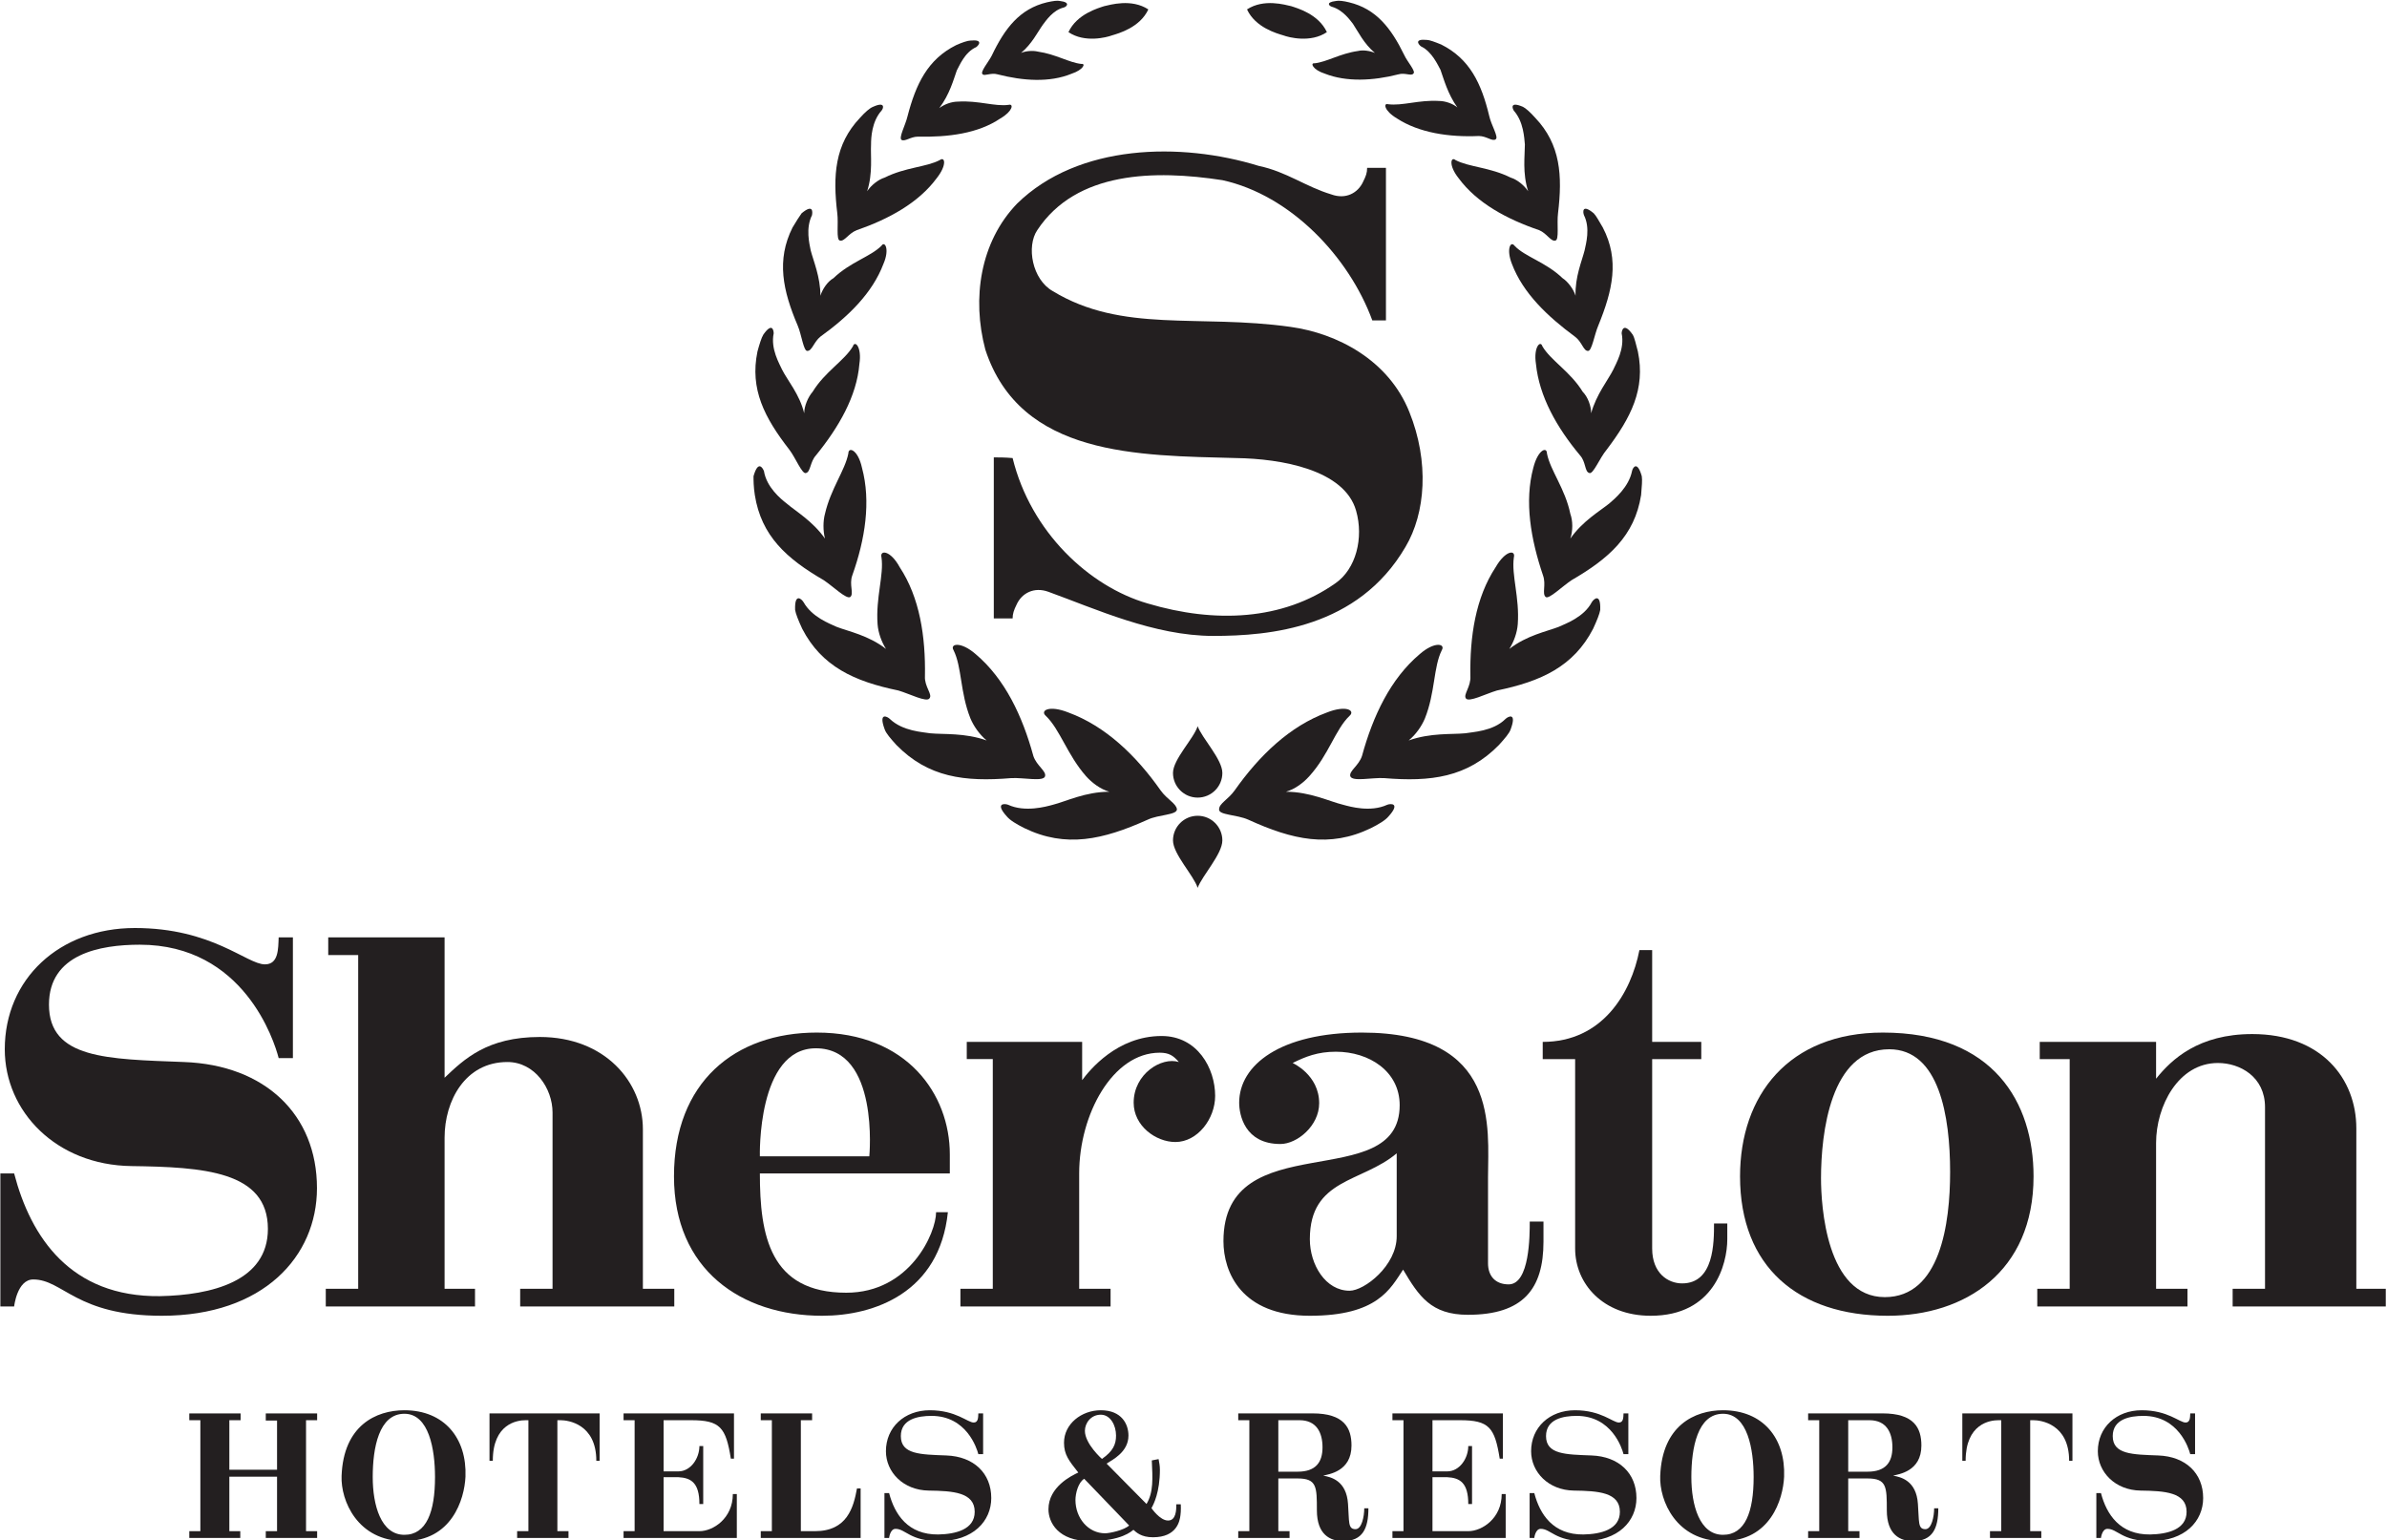
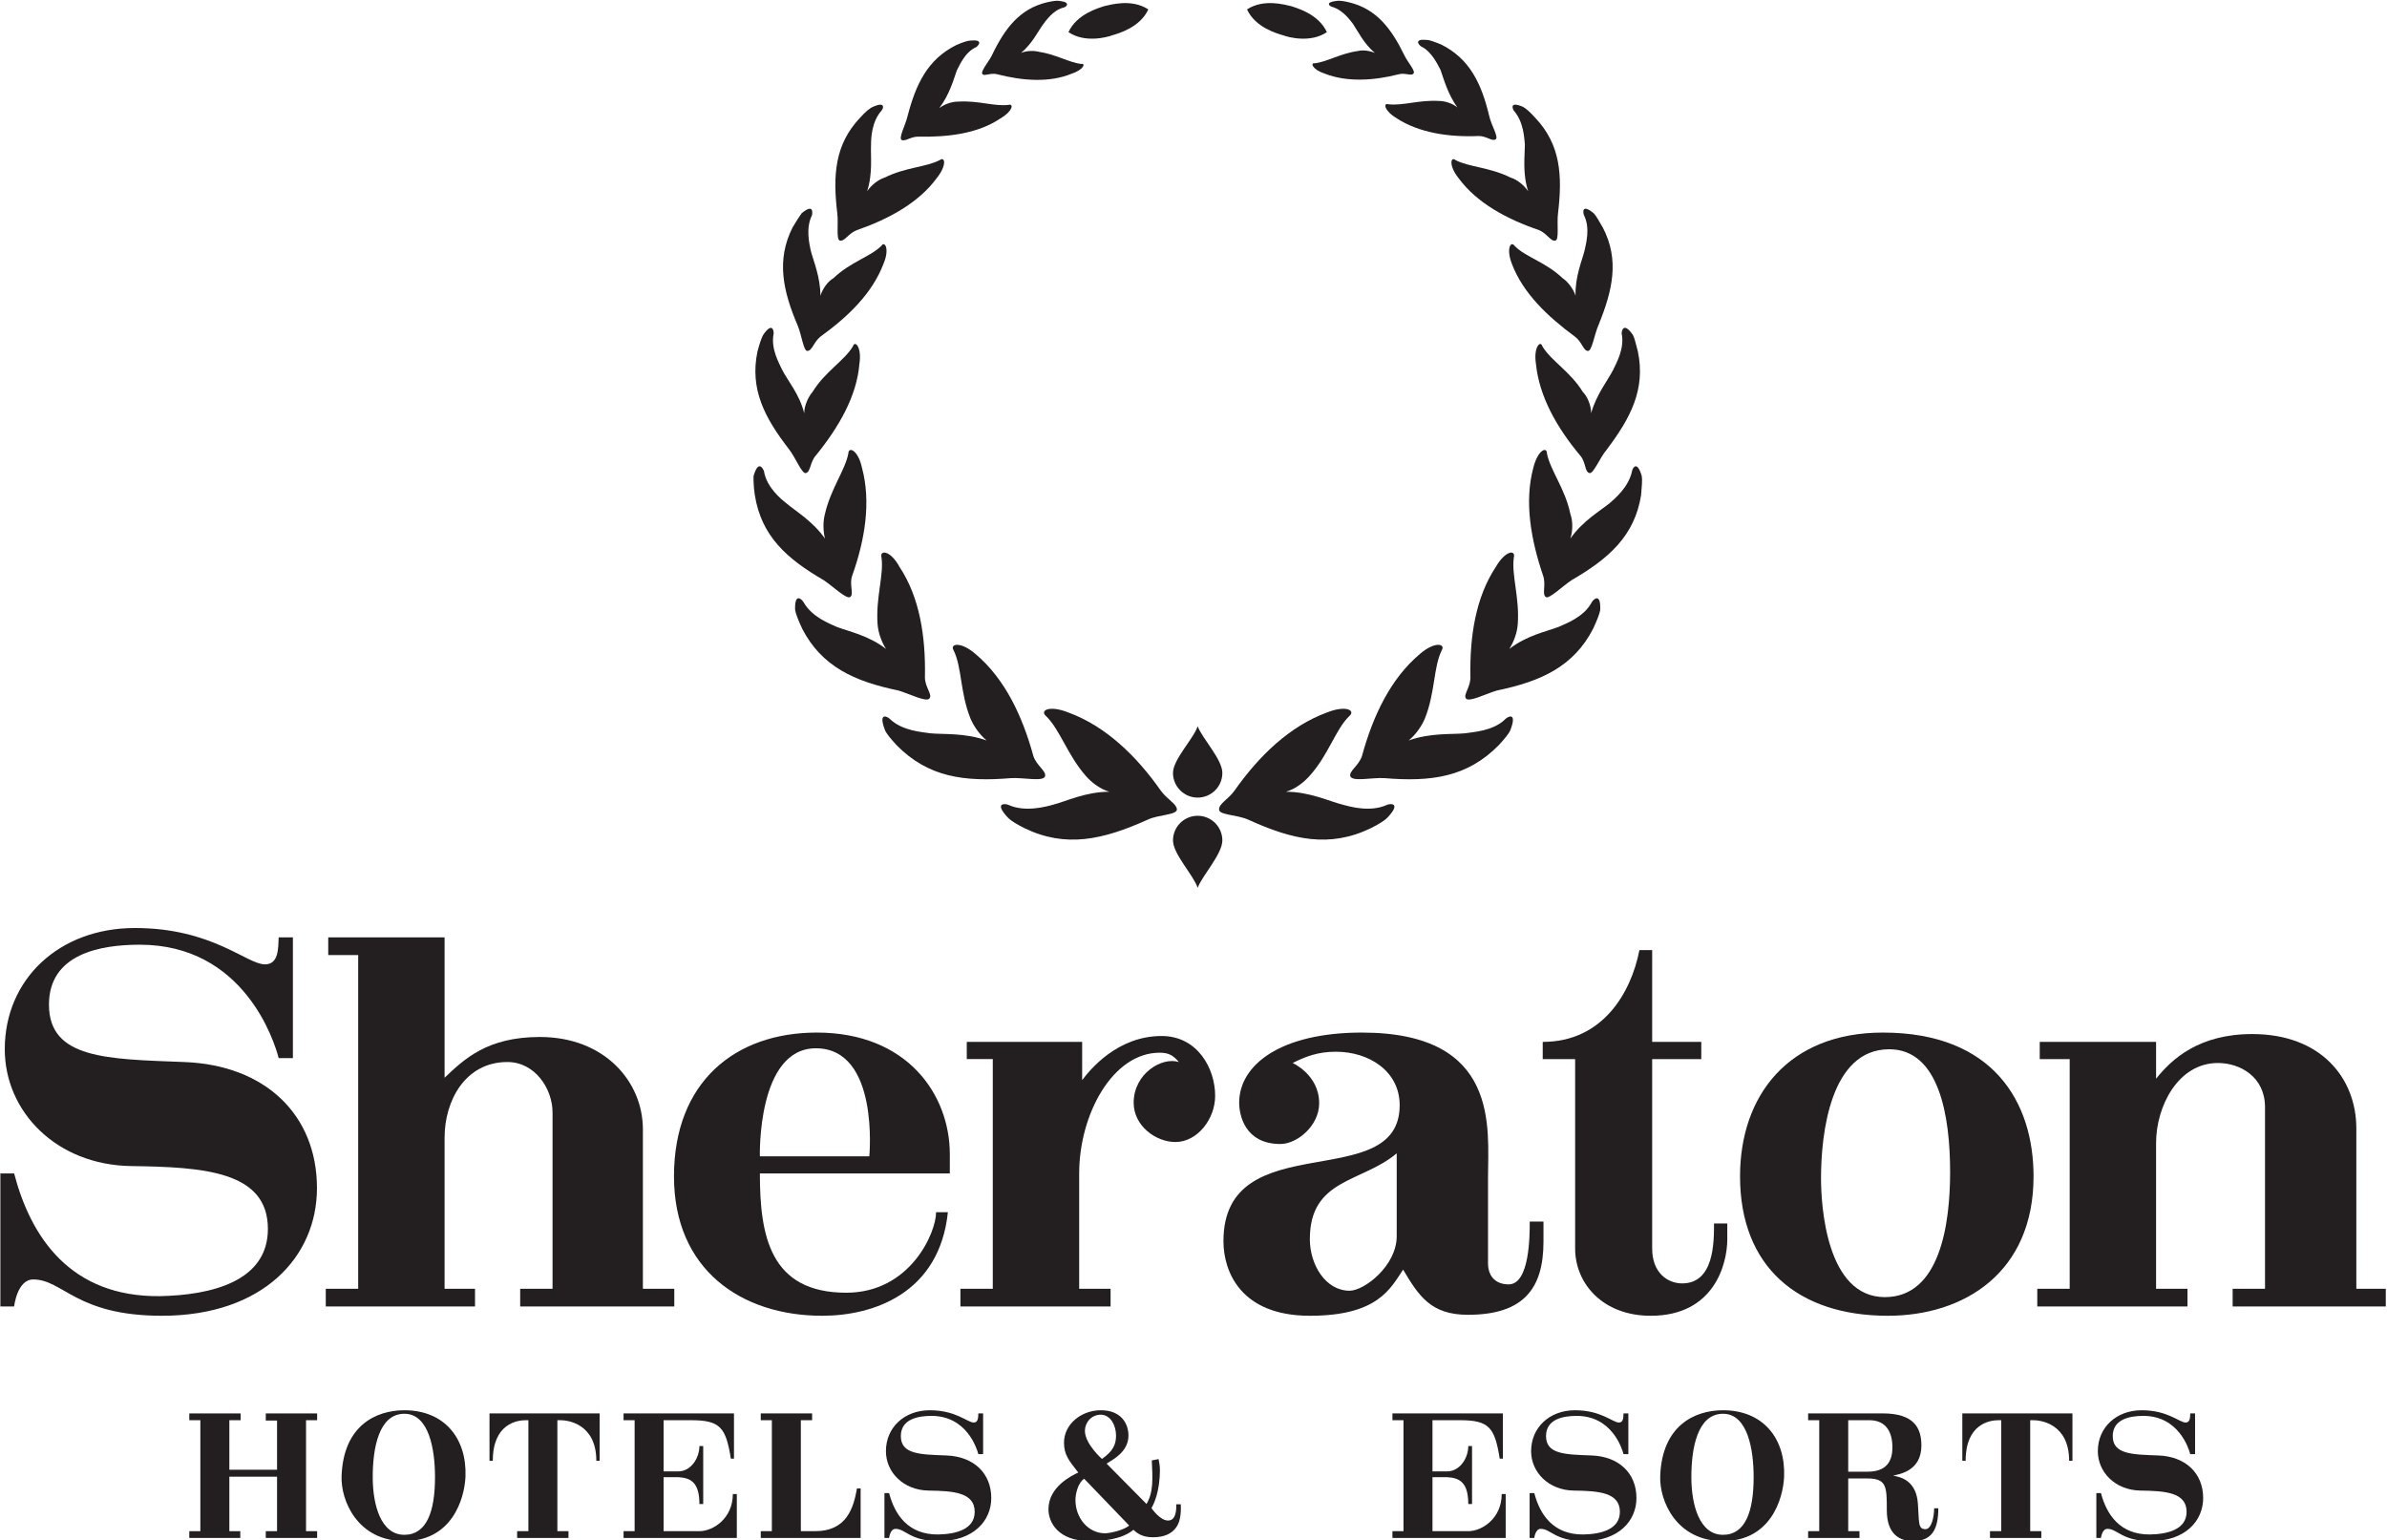
<svg xmlns="http://www.w3.org/2000/svg" width="100%" height="100%" viewBox="0 0 313 202" xml:space="preserve" style="fill-rule:evenodd;clip-rule:evenodd;stroke-linejoin:round;stroke-miterlimit:1.414;">
  <g transform="matrix(1,0,0,1,-31896.9,-19727.3)">
    <g transform="matrix(5.556,0,0,5.556,31570.9,18602.4)">
      <g transform="matrix(1,0,0,1,66.16,235.826)">
        <path d="M0,2.939L0,2.779L-0.262,2.779L-0.262,0.16L0,0.16L0,0L-1.212,0L-1.212,0.168L-0.946,0.168L-0.946,1.329L-2.072,1.329L-2.072,0.16L-1.806,0.16L-1.806,0L-3.017,0L-3.017,0.16L-2.756,0.16L-2.756,2.779L-3.017,2.779L-3.017,2.939L-1.814,2.939L-1.814,2.779L-2.072,2.779L-2.072,1.493L-0.946,1.493L-0.946,2.779L-1.212,2.779L-1.212,2.939L0,2.939Z" style="fill:rgb(35,31,32);fill-rule:nonzero;" />
      </g>
    </g>
    <g transform="matrix(5.556,0,0,5.556,31570.9,18602.4)">
      <g transform="matrix(1,0,0,1,69.661,237.271)">
        <path d="M0,0.048C0.035,-0.859 -0.5,-1.52 -1.442,-1.52C-2.111,-1.52 -2.881,-1.16 -2.924,0.032C-2.947,0.611 -2.548,1.568 -1.442,1.568C-0.325,1.568 -0.024,0.583 0,0.048M-0.719,0.056C-0.719,0.877 -0.919,1.42 -1.442,1.42C-1.997,1.42 -2.189,0.716 -2.189,0.056C-2.189,-0.628 -2.044,-1.437 -1.442,-1.437C-0.86,-1.437 -0.719,-0.593 -0.719,0.056" style="fill:rgb(35,31,32);fill-rule:nonzero;" />
      </g>
    </g>
    <g transform="matrix(5.556,0,0,5.556,31570.9,18602.4)">
      <g transform="matrix(1,0,0,1,72.827,237.647)">
        <path d="M0,-0.703L0,-1.821L-2.599,-1.821L-2.599,-0.703L-2.521,-0.703C-2.521,-1.579 -1.947,-1.661 -1.747,-1.661L-1.681,-1.661L-1.681,0.958L-1.947,0.958L-1.947,1.118L-0.735,1.118L-0.735,0.958L-0.997,0.958L-0.997,-1.661L-0.918,-1.661C-0.754,-1.661 -0.078,-1.579 -0.078,-0.703L0,-0.703Z" style="fill:rgb(35,31,32);fill-rule:nonzero;" />
      </g>
    </g>
    <g transform="matrix(5.556,0,0,5.556,31570.9,18602.4)">
      <g transform="matrix(1,0,0,1,76.065,235.826)">
        <path d="M0,2.939L0,1.903L-0.094,1.903C-0.094,2.478 -0.559,2.779 -0.883,2.779L-1.728,2.779L-1.728,1.505L-1.38,1.505C-1.079,1.52 -0.883,1.638 -0.883,2.138L-0.793,2.138L-0.793,0.77L-0.883,0.77C-0.883,1.059 -1.087,1.368 -1.38,1.368L-1.728,1.368L-1.728,0.16L-1.079,0.16C-0.391,0.16 -0.258,0.332 -0.141,1.067L-0.067,1.067L-0.067,0L-2.673,0L-2.673,0.16L-2.412,0.16L-2.412,2.779L-2.673,2.779L-2.673,2.939L0,2.939Z" style="fill:rgb(35,31,32);fill-rule:nonzero;" />
      </g>
    </g>
    <g transform="matrix(5.556,0,0,5.556,31570.9,18602.4)">
      <g transform="matrix(1,0,0,1,78.987,235.826)">
        <path d="M0,2.939L0,1.77L-0.086,1.77C-0.168,2.22 -0.317,2.779 -1.079,2.779L-1.411,2.779L-1.411,0.16L-1.145,0.16L-1.145,0L-2.357,0L-2.357,0.16L-2.095,0.16L-2.095,2.779L-2.357,2.779L-2.357,2.939L0,2.939Z" style="fill:rgb(35,31,32);fill-rule:nonzero;" />
      </g>
    </g>
    <g transform="matrix(5.556,0,0,5.556,31570.9,18602.4)">
      <g transform="matrix(1,0,0,1,82.07,236.767)">
        <path d="M0,1.056C0,0.47 -0.414,0.075 -1.059,0.051C-1.669,0.028 -2.134,0.028 -2.134,-0.406C-2.134,-0.808 -1.728,-0.883 -1.411,-0.883C-0.582,-0.883 -0.34,-0.117 -0.305,0.02L-0.192,0.02L-0.192,-0.941L-0.305,-0.941C-0.309,-0.851 -0.305,-0.726 -0.414,-0.726C-0.559,-0.726 -0.833,-1.016 -1.45,-1.016C-2.052,-1.016 -2.486,-0.609 -2.486,-0.05C-2.486,0.446 -2.075,0.872 -1.477,0.88C-0.907,0.888 -0.391,0.919 -0.391,1.381C-0.391,1.799 -0.84,1.908 -1.251,1.916C-1.962,1.924 -2.279,1.447 -2.411,0.939L-2.521,0.939L-2.521,1.998L-2.411,1.998C-2.411,1.998 -2.388,1.783 -2.259,1.783C-2.021,1.783 -1.919,2.072 -1.235,2.072C-0.426,2.072 0,1.599 0,1.056" style="fill:rgb(35,31,32);fill-rule:nonzero;" />
      </g>
    </g>
    <g transform="matrix(5.556,0,0,5.556,31570.9,18602.4)">
      <g transform="matrix(1,0,0,1,86.543,236.619)">
        <path d="M0,1.352L-0.105,1.352C-0.105,1.493 -0.113,1.735 -0.301,1.735C-0.493,1.735 -0.692,1.442 -0.692,1.442C-0.641,1.352 -0.493,1.067 -0.493,0.535C-0.493,0.449 -0.508,0.367 -0.524,0.285L-0.684,0.316C-0.665,0.734 -0.641,1.067 -0.809,1.344L-1.751,0.391C-1.61,0.301 -1.235,0.117 -1.235,-0.27C-1.235,-0.536 -1.391,-0.868 -1.888,-0.868C-2.345,-0.868 -2.756,-0.544 -2.756,-0.102C-2.756,0.183 -2.638,0.324 -2.419,0.602C-2.58,0.676 -3.123,0.942 -3.123,1.469C-3.123,1.778 -2.896,2.22 -2.146,2.22C-1.395,2.22 -1.161,1.985 -1.118,1.954C-1.051,2.013 -0.934,2.13 -0.657,2.13C-0.09,2.13 -0.024,1.743 -0.008,1.61C0.008,1.504 0,1.352 0,1.352M-1.528,-0.27C-1.528,-0.067 -1.595,0.097 -1.861,0.281C-1.861,0.281 -2.263,-0.075 -2.263,-0.383C-2.263,-0.567 -2.119,-0.763 -1.888,-0.763C-1.661,-0.763 -1.528,-0.512 -1.528,-0.27M-1.219,1.852C-1.337,1.962 -1.677,2.036 -1.786,2.036C-2.185,2.036 -2.486,1.676 -2.486,1.25C-2.486,1.094 -2.419,0.832 -2.279,0.75L-1.219,1.852Z" style="fill:rgb(35,31,32);fill-rule:nonzero;" />
      </g>
    </g>
    <g transform="matrix(5.556,0,0,5.556,31570.9,18602.4)">
      <g transform="matrix(1,0,0,1,90.971,236.599)">
-         <path d="M0,1.466L-0.098,1.466C-0.098,1.658 -0.156,1.959 -0.305,1.959C-0.489,1.959 -0.45,1.775 -0.481,1.364C-0.516,0.813 -0.883,0.727 -1.067,0.696C-0.942,0.661 -0.399,0.602 -0.399,-0.015C-0.399,-0.433 -0.575,-0.774 -1.317,-0.774L-3.072,-0.774L-3.072,-0.613L-2.81,-0.613L-2.81,2.005L-3.072,2.005L-3.072,2.166L-1.861,2.166L-1.861,2.005L-2.126,2.005L-2.126,0.762L-1.669,0.762C-1.216,0.762 -1.216,0.962 -1.216,1.513C-1.216,2.091 -0.899,2.24 -0.598,2.24C-0.133,2.24 0,1.939 0,1.466M-1.083,0.028C-1.083,0.38 -1.243,0.602 -1.669,0.602L-2.126,0.602L-2.126,-0.613L-1.626,-0.613C-1.227,-0.613 -1.083,-0.324 -1.083,0.028" style="fill:rgb(35,31,32);fill-rule:nonzero;" />
-       </g>
+         </g>
    </g>
    <g transform="matrix(5.556,0,0,5.556,31570.9,18602.4)">
      <g transform="matrix(1,0,0,1,94.211,235.826)">
        <path d="M0,2.939L0,1.903L-0.094,1.903C-0.094,2.478 -0.559,2.779 -0.883,2.779L-1.728,2.779L-1.728,1.505L-1.38,1.505C-1.079,1.52 -0.883,1.638 -0.883,2.138L-0.794,2.138L-0.794,0.77L-0.883,0.77C-0.883,1.059 -1.087,1.368 -1.38,1.368L-1.728,1.368L-1.728,0.16L-1.079,0.16C-0.391,0.16 -0.258,0.332 -0.141,1.067L-0.066,1.067L-0.066,0L-2.673,0L-2.673,0.16L-2.412,0.16L-2.412,2.779L-2.673,2.779L-2.673,2.939L0,2.939Z" style="fill:rgb(35,31,32);fill-rule:nonzero;" />
      </g>
    </g>
    <g transform="matrix(5.556,0,0,5.556,31570.9,18602.4)">
      <g transform="matrix(1,0,0,1,97.297,236.767)">
        <path d="M0,1.056C0,0.47 -0.414,0.075 -1.059,0.051C-1.669,0.028 -2.134,0.028 -2.134,-0.406C-2.134,-0.808 -1.728,-0.883 -1.411,-0.883C-0.582,-0.883 -0.34,-0.117 -0.305,0.02L-0.191,0.02L-0.191,-0.941L-0.305,-0.941C-0.309,-0.851 -0.305,-0.726 -0.414,-0.726C-0.559,-0.726 -0.833,-1.016 -1.45,-1.016C-2.052,-1.016 -2.486,-0.609 -2.486,-0.05C-2.486,0.446 -2.075,0.872 -1.477,0.88C-0.907,0.888 -0.391,0.919 -0.391,1.381C-0.391,1.799 -0.84,1.908 -1.251,1.916C-1.962,1.924 -2.279,1.447 -2.411,0.939L-2.521,0.939L-2.521,1.998L-2.411,1.998C-2.411,1.998 -2.388,1.783 -2.259,1.783C-2.021,1.783 -1.919,2.072 -1.235,2.072C-0.426,2.072 0,1.599 0,1.056" style="fill:rgb(35,31,32);fill-rule:nonzero;" />
      </g>
    </g>
    <g transform="matrix(5.556,0,0,5.556,31570.9,18602.4)">
      <g transform="matrix(1,0,0,1,100.782,237.271)">
        <path d="M0,0.048C0.035,-0.859 -0.5,-1.52 -1.442,-1.52C-2.111,-1.52 -2.881,-1.16 -2.924,0.032C-2.947,0.611 -2.548,1.568 -1.442,1.568C-0.324,1.568 -0.024,0.583 0,0.048M-0.719,0.056C-0.719,0.877 -0.918,1.42 -1.442,1.42C-1.997,1.42 -2.189,0.716 -2.189,0.056C-2.189,-0.628 -2.044,-1.437 -1.442,-1.437C-0.86,-1.437 -0.719,-0.593 -0.719,0.056" style="fill:rgb(35,31,32);fill-rule:nonzero;" />
      </g>
    </g>
    <g transform="matrix(5.556,0,0,5.556,31570.9,18602.4)">
      <g transform="matrix(1,0,0,1,104.421,236.599)">
        <path d="M0,1.466L-0.098,1.466C-0.098,1.658 -0.156,1.959 -0.305,1.959C-0.488,1.959 -0.449,1.775 -0.481,1.364C-0.516,0.813 -0.883,0.727 -1.067,0.696C-0.942,0.661 -0.399,0.602 -0.399,-0.015C-0.399,-0.433 -0.574,-0.774 -1.317,-0.774L-3.072,-0.774L-3.072,-0.613L-2.81,-0.613L-2.81,2.005L-3.072,2.005L-3.072,2.166L-1.86,2.166L-1.86,2.005L-2.126,2.005L-2.126,0.762L-1.669,0.762C-1.215,0.762 -1.215,0.962 -1.215,1.513C-1.215,2.091 -0.899,2.24 -0.598,2.24C-0.133,2.24 0,1.939 0,1.466M-1.083,0.028C-1.083,0.38 -1.243,0.602 -1.669,0.602L-2.126,0.602L-2.126,-0.613L-1.626,-0.613C-1.227,-0.613 -1.083,-0.324 -1.083,0.028" style="fill:rgb(35,31,32);fill-rule:nonzero;" />
      </g>
    </g>
    <g transform="matrix(5.556,0,0,5.556,31570.9,18602.4)">
      <g transform="matrix(1,0,0,1,107.587,237.647)">
        <path d="M0,-0.703L0,-1.821L-2.599,-1.821L-2.599,-0.703L-2.521,-0.703C-2.521,-1.579 -1.946,-1.661 -1.747,-1.661L-1.681,-1.661L-1.681,0.958L-1.946,0.958L-1.946,1.118L-0.735,1.118L-0.735,0.958L-0.997,0.958L-0.997,-1.661L-0.919,-1.661C-0.754,-1.661 -0.078,-1.579 -0.078,-0.703L0,-0.703Z" style="fill:rgb(35,31,32);fill-rule:nonzero;" />
      </g>
    </g>
    <g transform="matrix(5.556,0,0,5.556,31570.9,18602.4)">
      <g transform="matrix(1,0,0,1,110.672,236.767)">
        <path d="M0,1.056C0,0.47 -0.414,0.075 -1.059,0.051C-1.669,0.028 -2.134,0.028 -2.134,-0.406C-2.134,-0.808 -1.728,-0.883 -1.411,-0.883C-0.582,-0.883 -0.34,-0.117 -0.305,0.02L-0.191,0.02L-0.191,-0.941L-0.305,-0.941C-0.309,-0.851 -0.305,-0.726 -0.414,-0.726C-0.559,-0.726 -0.833,-1.016 -1.45,-1.016C-2.052,-1.016 -2.486,-0.609 -2.486,-0.05C-2.486,0.446 -2.075,0.872 -1.477,0.88C-0.907,0.888 -0.391,0.919 -0.391,1.381C-0.391,1.799 -0.84,1.908 -1.251,1.916C-1.962,1.924 -2.279,1.447 -2.412,0.939L-2.521,0.939L-2.521,1.998L-2.412,1.998C-2.412,1.998 -2.388,1.783 -2.259,1.783C-2.021,1.783 -1.919,2.072 -1.235,2.072C-0.426,2.072 0,1.599 0,1.056" style="fill:rgb(35,31,32);fill-rule:nonzero;" />
      </g>
    </g>
    <g transform="matrix(5.556,0,0,5.556,31570.9,18602.4)">
      <g transform="matrix(1,0,0,1,84.858,220.433)">
        <path d="M0,0.72C-0.567,0.72 -1.027,0.95 -1.333,1.027C-1.502,1.073 -1.992,1.21 -2.391,1.027C-2.467,0.996 -2.712,0.981 -2.421,1.302C-2.345,1.394 -2.191,1.486 -2.008,1.578C-1.027,2.053 -0.153,1.854 0.904,1.379C1.164,1.256 1.594,1.272 1.594,1.134C1.578,0.996 1.364,0.904 1.21,0.689C0.628,-0.138 -0.092,-0.828 -0.966,-1.15C-1.425,-1.333 -1.64,-1.195 -1.502,-1.073C-1.165,-0.751 -0.996,-0.153 -0.552,0.352C-0.414,0.506 -0.215,0.659 0,0.72" style="fill:rgb(35,31,32);fill-rule:nonzero;" />
      </g>
    </g>
    <g transform="matrix(5.556,0,0,5.556,31570.9,18602.4)">
      <g transform="matrix(1,0,0,1,86.359,220.188)">
        <path d="M0,0.521C0,0.199 0.491,-0.291 0.582,-0.582C0.69,-0.291 1.165,0.199 1.165,0.521C1.165,0.843 0.904,1.103 0.582,1.103C0.261,1.103 0,0.843 0,0.521" style="fill:rgb(35,31,32);fill-rule:nonzero;" />
      </g>
    </g>
    <g transform="matrix(5.556,0,0,5.556,31570.9,18602.4)">
      <g transform="matrix(1,0,0,1,86.359,222.839)">
        <path d="M0,-0.537C0,-0.215 0.491,0.291 0.582,0.582C0.69,0.291 1.165,-0.215 1.165,-0.537C1.165,-0.859 0.904,-1.119 0.582,-1.119C0.261,-1.119 0,-0.859 0,-0.537" style="fill:rgb(35,31,32);fill-rule:nonzero;" />
      </g>
    </g>
    <g transform="matrix(5.556,0,0,5.556,31570.9,18602.4)">
      <g transform="matrix(1,0,0,1,81.961,218.578)">
        <path d="M0,1.364C-0.521,1.18 -1.011,1.226 -1.333,1.195C-1.502,1.165 -1.977,1.149 -2.283,0.858C-2.344,0.797 -2.559,0.69 -2.406,1.103C-2.375,1.195 -2.268,1.318 -2.13,1.471C-1.379,2.237 -0.521,2.345 0.582,2.253C0.874,2.237 1.349,2.345 1.379,2.207C1.41,2.084 1.18,1.962 1.103,1.732C0.843,0.782 0.429,-0.092 -0.26,-0.674C-0.613,-0.981 -0.873,-0.919 -0.781,-0.766C-0.582,-0.368 -0.628,0.23 -0.383,0.843C-0.306,1.027 -0.168,1.226 0,1.364" style="fill:rgb(35,31,32);fill-rule:nonzero;" />
      </g>
    </g>
    <g transform="matrix(5.556,0,0,5.556,31570.9,18602.4)">
      <g transform="matrix(1,0,0,1,79.586,216.709)">
        <path d="M0,1.073C-0.414,0.751 -0.889,0.659 -1.165,0.552C-1.333,0.475 -1.747,0.322 -1.946,-0.03C-1.992,-0.107 -2.161,-0.26 -2.145,0.154C-2.13,0.245 -2.069,0.399 -1.977,0.598C-1.517,1.487 -0.751,1.839 0.291,2.054C0.552,2.13 0.965,2.345 1.027,2.238C1.103,2.146 0.904,1.962 0.919,1.717C0.935,0.782 0.797,-0.138 0.322,-0.858C0.107,-1.256 -0.153,-1.272 -0.107,-1.088C-0.046,-0.674 -0.245,-0.138 -0.199,0.49C-0.184,0.69 -0.107,0.904 0,1.073" style="fill:rgb(35,31,32);fill-rule:nonzero;" />
      </g>
    </g>
    <g transform="matrix(5.556,0,0,5.556,31570.9,18602.4)">
      <g transform="matrix(1,0,0,1,78.145,214.441)">
        <path d="M0,0.736C-0.291,0.322 -0.69,0.092 -0.904,-0.092C-1.042,-0.199 -1.379,-0.475 -1.44,-0.858C-1.471,-0.934 -1.578,-1.118 -1.686,-0.735C-1.686,-0.643 -1.686,-0.49 -1.655,-0.291C-1.502,0.675 -0.904,1.211 -0.031,1.717C0.199,1.87 0.506,2.176 0.598,2.115C0.69,2.038 0.567,1.824 0.644,1.609C0.95,0.751 1.088,-0.138 0.874,-0.934C0.781,-1.363 0.552,-1.44 0.552,-1.272C0.475,-0.873 0.138,-0.444 0,0.154C-0.046,0.322 -0.046,0.552 0,0.736" style="fill:rgb(35,31,32);fill-rule:nonzero;" />
      </g>
    </g>
    <g transform="matrix(5.556,0,0,5.556,31570.9,18602.4)">
      <g transform="matrix(1,0,0,1,77.655,211.514)">
        <path d="M0,0.705C-0.107,0.261 -0.398,-0.076 -0.521,-0.322C-0.582,-0.46 -0.797,-0.812 -0.72,-1.18C-0.72,-1.241 -0.751,-1.456 -0.965,-1.149C-1.011,-1.073 -1.057,-0.919 -1.103,-0.751C-1.287,0.138 -0.935,0.812 -0.352,1.563C-0.199,1.762 -0.046,2.161 0.046,2.115C0.153,2.084 0.138,1.854 0.276,1.701C0.812,1.042 1.241,0.307 1.303,-0.46C1.364,-0.858 1.195,-1.027 1.149,-0.873C0.95,-0.536 0.49,-0.276 0.199,0.199C0.092,0.322 0,0.536 0,0.705" style="fill:rgb(35,31,32);fill-rule:nonzero;" />
      </g>
    </g>
    <g transform="matrix(5.556,0,0,5.556,31570.9,18602.4)">
      <g transform="matrix(1,0,0,1,78.038,208.588)">
        <path d="M0,0.858C0,0.414 -0.168,0.03 -0.23,-0.215C-0.26,-0.368 -0.352,-0.736 -0.199,-1.042C-0.184,-1.119 -0.168,-1.318 -0.444,-1.088C-0.49,-1.027 -0.567,-0.904 -0.659,-0.751C-1.042,0.015 -0.889,0.735 -0.536,1.563C-0.444,1.777 -0.398,2.176 -0.306,2.16C-0.199,2.16 -0.153,1.946 0,1.823C0.659,1.348 1.226,0.797 1.487,0.107C1.64,-0.245 1.517,-0.445 1.441,-0.322C1.18,-0.061 0.705,0.061 0.307,0.444C0.169,0.521 0.046,0.705 0,0.858" style="fill:rgb(35,31,32);fill-rule:nonzero;" />
      </g>
    </g>
    <g transform="matrix(5.556,0,0,5.556,31570.9,18602.4)">
      <g transform="matrix(1,0,0,1,79.141,206.044)">
        <path d="M0,0.935C0.138,0.506 0.077,0.092 0.092,-0.168C0.092,-0.322 0.107,-0.705 0.337,-0.965C0.383,-1.011 0.444,-1.195 0.138,-1.057C0.061,-1.027 -0.046,-0.934 -0.169,-0.797C-0.766,-0.168 -0.812,0.567 -0.705,1.456C-0.674,1.701 -0.736,2.084 -0.644,2.099C-0.536,2.13 -0.444,1.931 -0.245,1.854C0.506,1.594 1.211,1.211 1.64,0.629C1.885,0.322 1.839,0.108 1.716,0.199C1.394,0.368 0.904,0.368 0.414,0.613C0.261,0.659 0.092,0.797 0,0.935" style="fill:rgb(35,31,32);fill-rule:nonzero;" />
      </g>
    </g>
    <g transform="matrix(5.556,0,0,5.556,31570.9,18602.4)">
      <g transform="matrix(1,0,0,1,80.843,204.19)">
        <path d="M0,0.827C0.245,0.505 0.337,0.153 0.414,-0.062C0.475,-0.169 0.598,-0.491 0.873,-0.613C0.935,-0.659 1.042,-0.797 0.736,-0.767C0.674,-0.767 0.536,-0.721 0.398,-0.659C-0.276,-0.322 -0.552,0.26 -0.751,1.026C-0.797,1.225 -0.965,1.532 -0.889,1.578C-0.812,1.624 -0.674,1.501 -0.506,1.501C0.215,1.517 0.919,1.425 1.441,1.072C1.732,0.904 1.762,0.72 1.64,0.75C1.318,0.796 0.919,0.643 0.444,0.674C0.291,0.674 0.123,0.735 0,0.827" style="fill:rgb(35,31,32);fill-rule:nonzero;" />
      </g>
    </g>
    <g transform="matrix(5.556,0,0,5.556,31570.9,18602.4)">
      <g transform="matrix(1,0,0,1,82.773,203.179)">
        <path d="M0,0.536C0.26,0.321 0.398,0.03 0.521,-0.138C0.582,-0.215 0.751,-0.476 1.011,-0.537C1.073,-0.552 1.18,-0.659 0.919,-0.69C0.858,-0.705 0.751,-0.69 0.613,-0.659C-0.031,-0.506 -0.383,-0.046 -0.69,0.597C-0.766,0.75 -0.981,0.996 -0.904,1.042C-0.858,1.087 -0.705,0.996 -0.552,1.042C0.046,1.195 0.674,1.241 1.195,1.026C1.471,0.934 1.532,0.781 1.425,0.796C1.134,0.766 0.827,0.567 0.398,0.505C0.276,0.475 0.107,0.49 0,0.536" style="fill:rgb(35,31,32);fill-rule:nonzero;" />
      </g>
    </g>
    <g transform="matrix(5.556,0,0,5.556,31570.9,18602.4)">
      <g transform="matrix(1,0,0,1,85.777,203.224)">
        <path d="M0,-0.536C-0.199,-0.107 -0.705,0.031 -0.858,0.077C-0.981,0.123 -1.502,0.261 -1.885,0C-1.686,-0.429 -1.18,-0.567 -1.042,-0.613C-0.904,-0.643 -0.399,-0.797 0,-0.536" style="fill:rgb(35,31,32);fill-rule:nonzero;" />
      </g>
    </g>
    <g transform="matrix(5.556,0,0,5.556,31570.9,18602.4)">
      <g transform="matrix(1,0,0,1,90.098,216.234)">
-         <path d="M0,-9.179C0.337,-9.056 0.628,-9.21 0.751,-9.485C0.812,-9.608 0.843,-9.685 0.843,-9.807L1.287,-9.807L1.287,-6.206L0.965,-6.206C0.414,-7.708 -0.965,-9.164 -2.574,-9.516C-4.168,-9.761 -6.022,-9.731 -6.942,-8.336C-7.202,-7.953 -7.064,-7.171 -6.574,-6.896C-4.934,-5.9 -3.141,-6.359 -0.965,-6.053C0.138,-5.9 1.349,-5.271 1.839,-4.045C2.314,-2.866 2.222,-1.655 1.747,-0.858C0.628,1.057 -1.456,1.241 -2.789,1.241C-4.183,1.241 -5.578,0.598 -6.681,0.199C-7.018,0.077 -7.31,0.23 -7.432,0.506C-7.493,0.628 -7.524,0.72 -7.524,0.828L-7.968,0.828L-7.968,-2.973C-7.846,-2.973 -7.708,-2.973 -7.524,-2.957C-7.095,-1.21 -5.716,0.077 -4.337,0.475C-2.743,0.95 -1.149,0.873 0.092,0C0.582,-0.337 0.766,-1.073 0.582,-1.716C0.306,-2.682 -1.18,-2.942 -2.253,-2.957C-4.551,-3.019 -7.34,-2.988 -8.168,-5.517C-8.489,-6.727 -8.29,-8.06 -7.417,-8.964C-5.976,-10.374 -3.555,-10.42 -1.716,-9.853C-1.057,-9.715 -0.613,-9.363 0,-9.179" style="fill:rgb(35,31,32);fill-rule:nonzero;" />
-       </g>
+         </g>
    </g>
    <g transform="matrix(5.556,0,0,5.556,31570.9,18602.4)">
      <g transform="matrix(1,0,0,1,89.025,220.433)">
        <path d="M0,0.72C0.567,0.72 1.027,0.95 1.349,1.027C1.517,1.073 1.992,1.21 2.391,1.027C2.467,0.996 2.712,0.981 2.421,1.302C2.345,1.394 2.191,1.486 2.007,1.578C1.027,2.053 0.153,1.854 -0.889,1.379C-1.165,1.256 -1.594,1.272 -1.578,1.134C-1.578,0.996 -1.364,0.904 -1.211,0.689C-0.628,-0.138 0.092,-0.828 0.965,-1.15C1.425,-1.333 1.64,-1.195 1.502,-1.073C1.165,-0.751 1.011,-0.153 0.552,0.352C0.414,0.506 0.215,0.659 0,0.72" style="fill:rgb(35,31,32);fill-rule:nonzero;" />
      </g>
    </g>
    <g transform="matrix(5.556,0,0,5.556,31570.9,18602.4)">
      <g transform="matrix(1,0,0,1,91.922,218.578)">
        <path d="M0,1.364C0.521,1.18 1.011,1.226 1.333,1.195C1.502,1.165 1.992,1.149 2.283,0.858C2.344,0.797 2.559,0.69 2.406,1.103C2.375,1.195 2.268,1.318 2.13,1.471C1.379,2.237 0.521,2.345 -0.582,2.253C-0.873,2.237 -1.333,2.345 -1.379,2.207C-1.41,2.084 -1.18,1.962 -1.103,1.732C-0.843,0.782 -0.429,-0.092 0.261,-0.674C0.613,-0.981 0.873,-0.919 0.781,-0.766C0.582,-0.368 0.628,0.23 0.383,0.843C0.307,1.027 0.168,1.226 0,1.364" style="fill:rgb(35,31,32);fill-rule:nonzero;" />
      </g>
    </g>
    <g transform="matrix(5.556,0,0,5.556,31570.9,18602.4)">
      <g transform="matrix(1,0,0,1,94.297,216.709)">
        <path d="M0,1.073C0.414,0.751 0.889,0.659 1.165,0.552C1.333,0.475 1.762,0.322 1.946,-0.03C1.992,-0.107 2.161,-0.26 2.145,0.154C2.13,0.245 2.069,0.399 1.977,0.598C1.517,1.487 0.751,1.839 -0.291,2.054C-0.552,2.13 -0.965,2.345 -1.027,2.238C-1.088,2.146 -0.904,1.962 -0.919,1.717C-0.935,0.782 -0.797,-0.138 -0.322,-0.858C-0.092,-1.256 0.153,-1.272 0.107,-1.088C0.046,-0.674 0.245,-0.138 0.199,0.49C0.184,0.69 0.107,0.904 0,1.073" style="fill:rgb(35,31,32);fill-rule:nonzero;" />
      </g>
    </g>
    <g transform="matrix(5.556,0,0,5.556,31570.9,18602.4)">
      <g transform="matrix(1,0,0,1,95.737,214.441)">
        <path d="M0,0.736C0.291,0.322 0.69,0.092 0.919,-0.092C1.042,-0.199 1.379,-0.475 1.456,-0.858C1.471,-0.934 1.578,-1.118 1.686,-0.735C1.701,-0.643 1.686,-0.49 1.67,-0.291C1.517,0.675 0.904,1.211 0.031,1.717C-0.199,1.87 -0.506,2.176 -0.582,2.115C-0.674,2.038 -0.567,1.824 -0.644,1.609C-0.935,0.751 -1.088,-0.138 -0.874,-0.934C-0.766,-1.363 -0.552,-1.44 -0.552,-1.272C-0.475,-0.873 -0.123,-0.444 0,0.154C0.061,0.322 0.061,0.552 0,0.736" style="fill:rgb(35,31,32);fill-rule:nonzero;" />
      </g>
    </g>
    <g transform="matrix(5.556,0,0,5.556,31570.9,18602.4)">
      <g transform="matrix(1,0,0,1,96.228,211.514)">
        <path d="M0,0.705C0.122,0.261 0.398,-0.076 0.521,-0.322C0.582,-0.46 0.797,-0.812 0.72,-1.18C0.72,-1.241 0.766,-1.456 0.981,-1.149C1.027,-1.073 1.057,-0.919 1.103,-0.751C1.287,0.138 0.935,0.812 0.368,1.563C0.199,1.762 0.046,2.161 -0.046,2.115C-0.154,2.084 -0.123,1.854 -0.261,1.701C-0.812,1.042 -1.226,0.307 -1.303,-0.46C-1.364,-0.858 -1.195,-1.027 -1.15,-0.873C-0.95,-0.536 -0.49,-0.276 -0.199,0.199C-0.077,0.322 0,0.536 0,0.705" style="fill:rgb(35,31,32);fill-rule:nonzero;" />
      </g>
    </g>
    <g transform="matrix(5.556,0,0,5.556,31570.9,18602.4)">
      <g transform="matrix(1,0,0,1,95.86,208.588)">
        <path d="M0,0.858C-0.015,0.414 0.153,0.03 0.214,-0.215C0.245,-0.368 0.352,-0.736 0.199,-1.042C0.169,-1.119 0.153,-1.318 0.429,-1.088C0.49,-1.027 0.552,-0.904 0.644,-0.751C1.042,0.015 0.874,0.735 0.536,1.563C0.444,1.777 0.383,2.176 0.291,2.16C0.184,2.16 0.153,1.946 -0.015,1.823C-0.659,1.348 -1.241,0.797 -1.502,0.107C-1.64,-0.245 -1.532,-0.445 -1.44,-0.322C-1.195,-0.061 -0.705,0.061 -0.306,0.444C-0.184,0.521 -0.046,0.705 0,0.858" style="fill:rgb(35,31,32);fill-rule:nonzero;" />
      </g>
    </g>
    <g transform="matrix(5.556,0,0,5.556,31570.9,18602.4)">
      <g transform="matrix(1,0,0,1,94.741,206.044)">
        <path d="M0,0.935C-0.138,0.506 -0.077,0.092 -0.077,-0.168C-0.092,-0.322 -0.107,-0.705 -0.337,-0.965C-0.368,-1.011 -0.444,-1.195 -0.123,-1.057C-0.061,-1.027 0.046,-0.934 0.168,-0.797C0.766,-0.168 0.812,0.567 0.705,1.456C0.674,1.701 0.736,2.084 0.644,2.099C0.536,2.13 0.444,1.931 0.26,1.854C-0.506,1.594 -1.211,1.211 -1.64,0.629C-1.885,0.322 -1.824,0.108 -1.716,0.199C-1.395,0.368 -0.904,0.368 -0.414,0.613C-0.26,0.659 -0.092,0.797 0,0.935" style="fill:rgb(35,31,32);fill-rule:nonzero;" />
      </g>
    </g>
    <g transform="matrix(5.556,0,0,5.556,31570.9,18602.4)">
      <g transform="matrix(1,0,0,1,93.071,204.19)">
        <path d="M0,0.812C-0.23,0.49 -0.322,0.138 -0.399,-0.077C-0.46,-0.184 -0.598,-0.506 -0.858,-0.629C-0.919,-0.674 -1.027,-0.812 -0.72,-0.782C-0.659,-0.782 -0.536,-0.736 -0.383,-0.674C0.291,-0.337 0.567,0.245 0.751,1.011C0.797,1.226 0.981,1.517 0.904,1.563C0.828,1.624 0.69,1.486 0.506,1.486C-0.199,1.517 -0.904,1.41 -1.425,1.072C-1.732,0.889 -1.747,0.705 -1.64,0.735C-1.302,0.781 -0.904,0.628 -0.429,0.659C-0.291,0.659 -0.107,0.72 0,0.812" style="fill:rgb(35,31,32);fill-rule:nonzero;" />
      </g>
    </g>
    <g transform="matrix(5.556,0,0,5.556,31570.9,18602.4)">
      <g transform="matrix(1,0,0,1,91.125,203.163)">
        <path d="M0,0.552C-0.26,0.337 -0.398,0.046 -0.521,-0.138C-0.582,-0.214 -0.751,-0.46 -1.011,-0.536C-1.073,-0.551 -1.18,-0.643 -0.919,-0.674C-0.858,-0.689 -0.735,-0.674 -0.613,-0.643C0.031,-0.49 0.383,-0.03 0.69,0.598C0.766,0.766 0.981,0.996 0.904,1.042C0.858,1.103 0.705,1.012 0.552,1.058C-0.046,1.211 -0.674,1.241 -1.18,1.042C-1.471,0.95 -1.532,0.782 -1.425,0.797C-1.134,0.766 -0.828,0.567 -0.398,0.506C-0.276,0.475 -0.107,0.506 0,0.552" style="fill:rgb(35,31,32);fill-rule:nonzero;" />
      </g>
    </g>
    <g transform="matrix(5.556,0,0,5.556,31570.9,18602.4)">
      <g transform="matrix(1,0,0,1,88.106,203.224)">
        <path d="M0,-0.536C0.199,-0.107 0.705,0.031 0.858,0.077C0.981,0.123 1.502,0.261 1.885,0C1.686,-0.429 1.18,-0.567 1.042,-0.613C0.904,-0.643 0.398,-0.797 0,-0.536" style="fill:rgb(35,31,32);fill-rule:nonzero;" />
      </g>
    </g>
    <g transform="matrix(5.556,0,0,5.556,31570.9,18602.4)">
      <g transform="matrix(1,0,0,1,66.156,227.381)">
        <path d="M0,3.128C0,1.39 -1.228,0.22 -3.139,0.151C-4.946,0.081 -6.325,0.081 -6.325,-1.204C-6.325,-2.398 -5.12,-2.618 -4.182,-2.618C-1.726,-2.618 -1.008,-0.347 -0.904,0.058L-0.568,0.058L-0.568,-2.791L-0.904,-2.791C-0.915,-2.525 -0.904,-2.154 -1.228,-2.154C-1.657,-2.154 -2.468,-3.012 -4.298,-3.012C-6.082,-3.012 -7.368,-1.807 -7.368,-0.15C-7.368,1.321 -6.151,2.584 -4.379,2.607C-2.688,2.63 -1.158,2.723 -1.158,4.09C-1.158,5.329 -2.491,5.653 -3.707,5.677C-5.815,5.7 -6.754,4.287 -7.147,2.781L-7.472,2.781L-7.472,5.92L-7.147,5.92C-7.147,5.92 -7.078,5.283 -6.696,5.283C-5.989,5.283 -5.688,6.14 -3.661,6.14C-1.263,6.14 0,4.738 0,3.128" style="fill:rgb(35,31,32);fill-rule:nonzero;" />
      </g>
    </g>
    <g transform="matrix(5.556,0,0,5.556,31570.9,18602.4)">
      <g transform="matrix(1,0,0,1,74.589,224.59)">
        <path d="M0,8.711L0,8.294L-0.741,8.294L-0.741,4.529C-0.741,3.417 -1.633,2.351 -3.174,2.351C-4.414,2.351 -4.958,2.873 -5.421,3.313L-5.421,0L-8.167,0L-8.167,0.417L-7.46,0.417L-7.46,8.294L-8.225,8.294L-8.225,8.711L-4.703,8.711L-4.703,8.294L-5.421,8.294L-5.421,4.726C-5.421,3.857 -4.935,2.942 -3.939,2.942C-3.29,2.942 -2.873,3.568 -2.873,4.135L-2.873,8.294L-3.637,8.294L-3.637,8.711L0,8.711Z" style="fill:rgb(35,31,32);fill-rule:nonzero;" />
      </g>
    </g>
    <g transform="matrix(5.556,0,0,5.556,31570.9,18602.4)">
      <g transform="matrix(1,0,0,1,81.092,230.196)">
        <path d="M0,-0.034L0,-0.486C0,-1.899 -1.008,-3.359 -3.139,-3.359C-5.074,-3.359 -6.51,-2.189 -6.51,0.035C-6.51,2.236 -4.923,3.325 -3.012,3.325C-1.784,3.325 -0.243,2.781 -0.046,0.881L-0.324,0.881C-0.324,1.368 -0.938,2.781 -2.444,2.781C-4.251,2.781 -4.483,1.426 -4.483,-0.034L0,-0.034ZM-1.9,-0.439L-4.483,-0.439C-4.483,-0.439 -4.553,-2.988 -3.162,-2.988C-1.656,-2.988 -1.9,-0.439 -1.9,-0.439" style="fill:rgb(35,31,32);fill-rule:nonzero;" />
      </g>
    </g>
    <g transform="matrix(5.556,0,0,5.556,31570.9,18602.4)">
      <g transform="matrix(1,0,0,1,87.354,231.888)">
        <path d="M0,-3.557C0,-4.206 -0.417,-4.97 -1.263,-4.97C-2.317,-4.97 -2.966,-4.159 -3.139,-3.928L-3.139,-4.831L-5.862,-4.831L-5.862,-4.426L-5.248,-4.426L-5.248,0.996L-6.012,0.996L-6.012,1.413L-2.468,1.413L-2.468,0.996L-3.209,0.996L-3.209,-1.727C-3.209,-3.117 -2.421,-4.576 -1.309,-4.576C-1.089,-4.576 -0.985,-4.507 -0.857,-4.356C-1.263,-4.484 -1.923,-4.078 -1.923,-3.395C-1.923,-2.85 -1.402,-2.468 -0.938,-2.468C-0.417,-2.468 0,-3.013 0,-3.557" style="fill:rgb(35,31,32);fill-rule:nonzero;" />
      </g>
    </g>
    <g transform="matrix(5.556,0,0,5.556,31570.9,18602.4)">
      <g transform="matrix(1,0,0,1,95.103,228.586)">
        <path d="M0,3.186L0,2.711L-0.324,2.711C-0.324,3.035 -0.324,4.194 -0.822,4.194C-1.135,4.194 -1.309,3.997 -1.309,3.696L-1.309,1.668C-1.309,0.51 -1.019,-1.749 -4.286,-1.749C-6.209,-1.749 -7.182,-0.984 -7.182,-0.093C-7.182,0.186 -7.055,0.881 -6.209,0.881C-5.815,0.881 -5.294,0.452 -5.294,-0.081C-5.294,-0.753 -5.92,-1.031 -5.92,-1.031C-5.618,-1.181 -5.329,-1.297 -4.9,-1.297C-4.112,-1.297 -3.394,-0.834 -3.394,-0.035C-3.394,2.097 -7.553,0.406 -7.553,3.174C-7.553,3.904 -7.136,4.935 -5.514,4.935C-3.916,4.935 -3.614,4.298 -3.313,3.846C-2.942,4.472 -2.653,4.912 -1.784,4.912C-0.475,4.912 0,4.298 0,3.186M-3.464,3.058C-3.464,3.754 -4.228,4.344 -4.576,4.344C-5.143,4.344 -5.514,3.73 -5.514,3.128C-5.514,1.691 -4.286,1.796 -3.464,1.101L-3.464,3.058Z" style="fill:rgb(35,31,32);fill-rule:nonzero;" />
      </g>
    </g>
    <g transform="matrix(5.556,0,0,5.556,31570.9,18602.4)">
      <g transform="matrix(1,0,0,1,99.441,226.698)">
        <path d="M0,5.016L0,4.645L-0.313,4.645C-0.313,5.097 -0.313,6.059 -1.066,6.059C-1.402,6.059 -1.773,5.815 -1.773,5.236L-1.773,0.765L-0.614,0.765L-0.614,0.359L-1.773,0.359L-1.773,-1.807L-2.074,-1.807C-2.27,-0.799 -2.942,0.359 -4.356,0.359L-4.356,0.765L-3.591,0.765L-3.591,5.236C-3.591,6.059 -2.942,6.823 -1.807,6.823C-0.313,6.823 0,5.607 0,5.016" style="fill:rgb(35,31,32);fill-rule:nonzero;" />
      </g>
    </g>
    <g transform="matrix(5.556,0,0,5.556,31570.9,18602.4)">
      <g transform="matrix(1,0,0,1,106.669,230.127)">
        <path d="M0,0.104C0,-1.634 -0.938,-3.29 -3.556,-3.29C-5.781,-3.29 -6.927,-1.807 -6.927,0.104C-6.927,2.236 -5.561,3.394 -3.44,3.394C-1.622,3.394 0,2.363 0,0.104M-1.969,0C-1.969,1.216 -2.201,2.954 -3.51,2.954C-4.889,2.954 -5.016,0.799 -5.016,0.15C-5.016,-0.904 -4.796,-2.896 -3.406,-2.896C-2.224,-2.896 -1.969,-1.309 -1.969,0" style="fill:rgb(35,31,32);fill-rule:nonzero;" />
      </g>
    </g>
    <g transform="matrix(5.556,0,0,5.556,31570.9,18602.4)">
      <g transform="matrix(1,0,0,1,114.982,226.872)">
        <path d="M0,6.429L0,6.012L-0.695,6.012L-0.695,2.224C-0.695,1.054 -1.518,0 -3.151,0C-4.414,0 -5.051,0.591 -5.421,1.054L-5.421,0.185L-8.167,0.185L-8.167,0.591L-7.46,0.591L-7.46,6.012L-8.225,6.012L-8.225,6.429L-4.68,6.429L-4.68,6.012L-5.421,6.012L-5.421,2.572C-5.421,1.703 -4.9,0.683 -3.962,0.683C-3.44,0.683 -2.85,1.008 -2.85,1.726L-2.85,6.012L-3.614,6.012L-3.614,6.429L0,6.429Z" style="fill:rgb(35,31,32);fill-rule:nonzero;" />
      </g>
    </g>
  </g>
</svg>